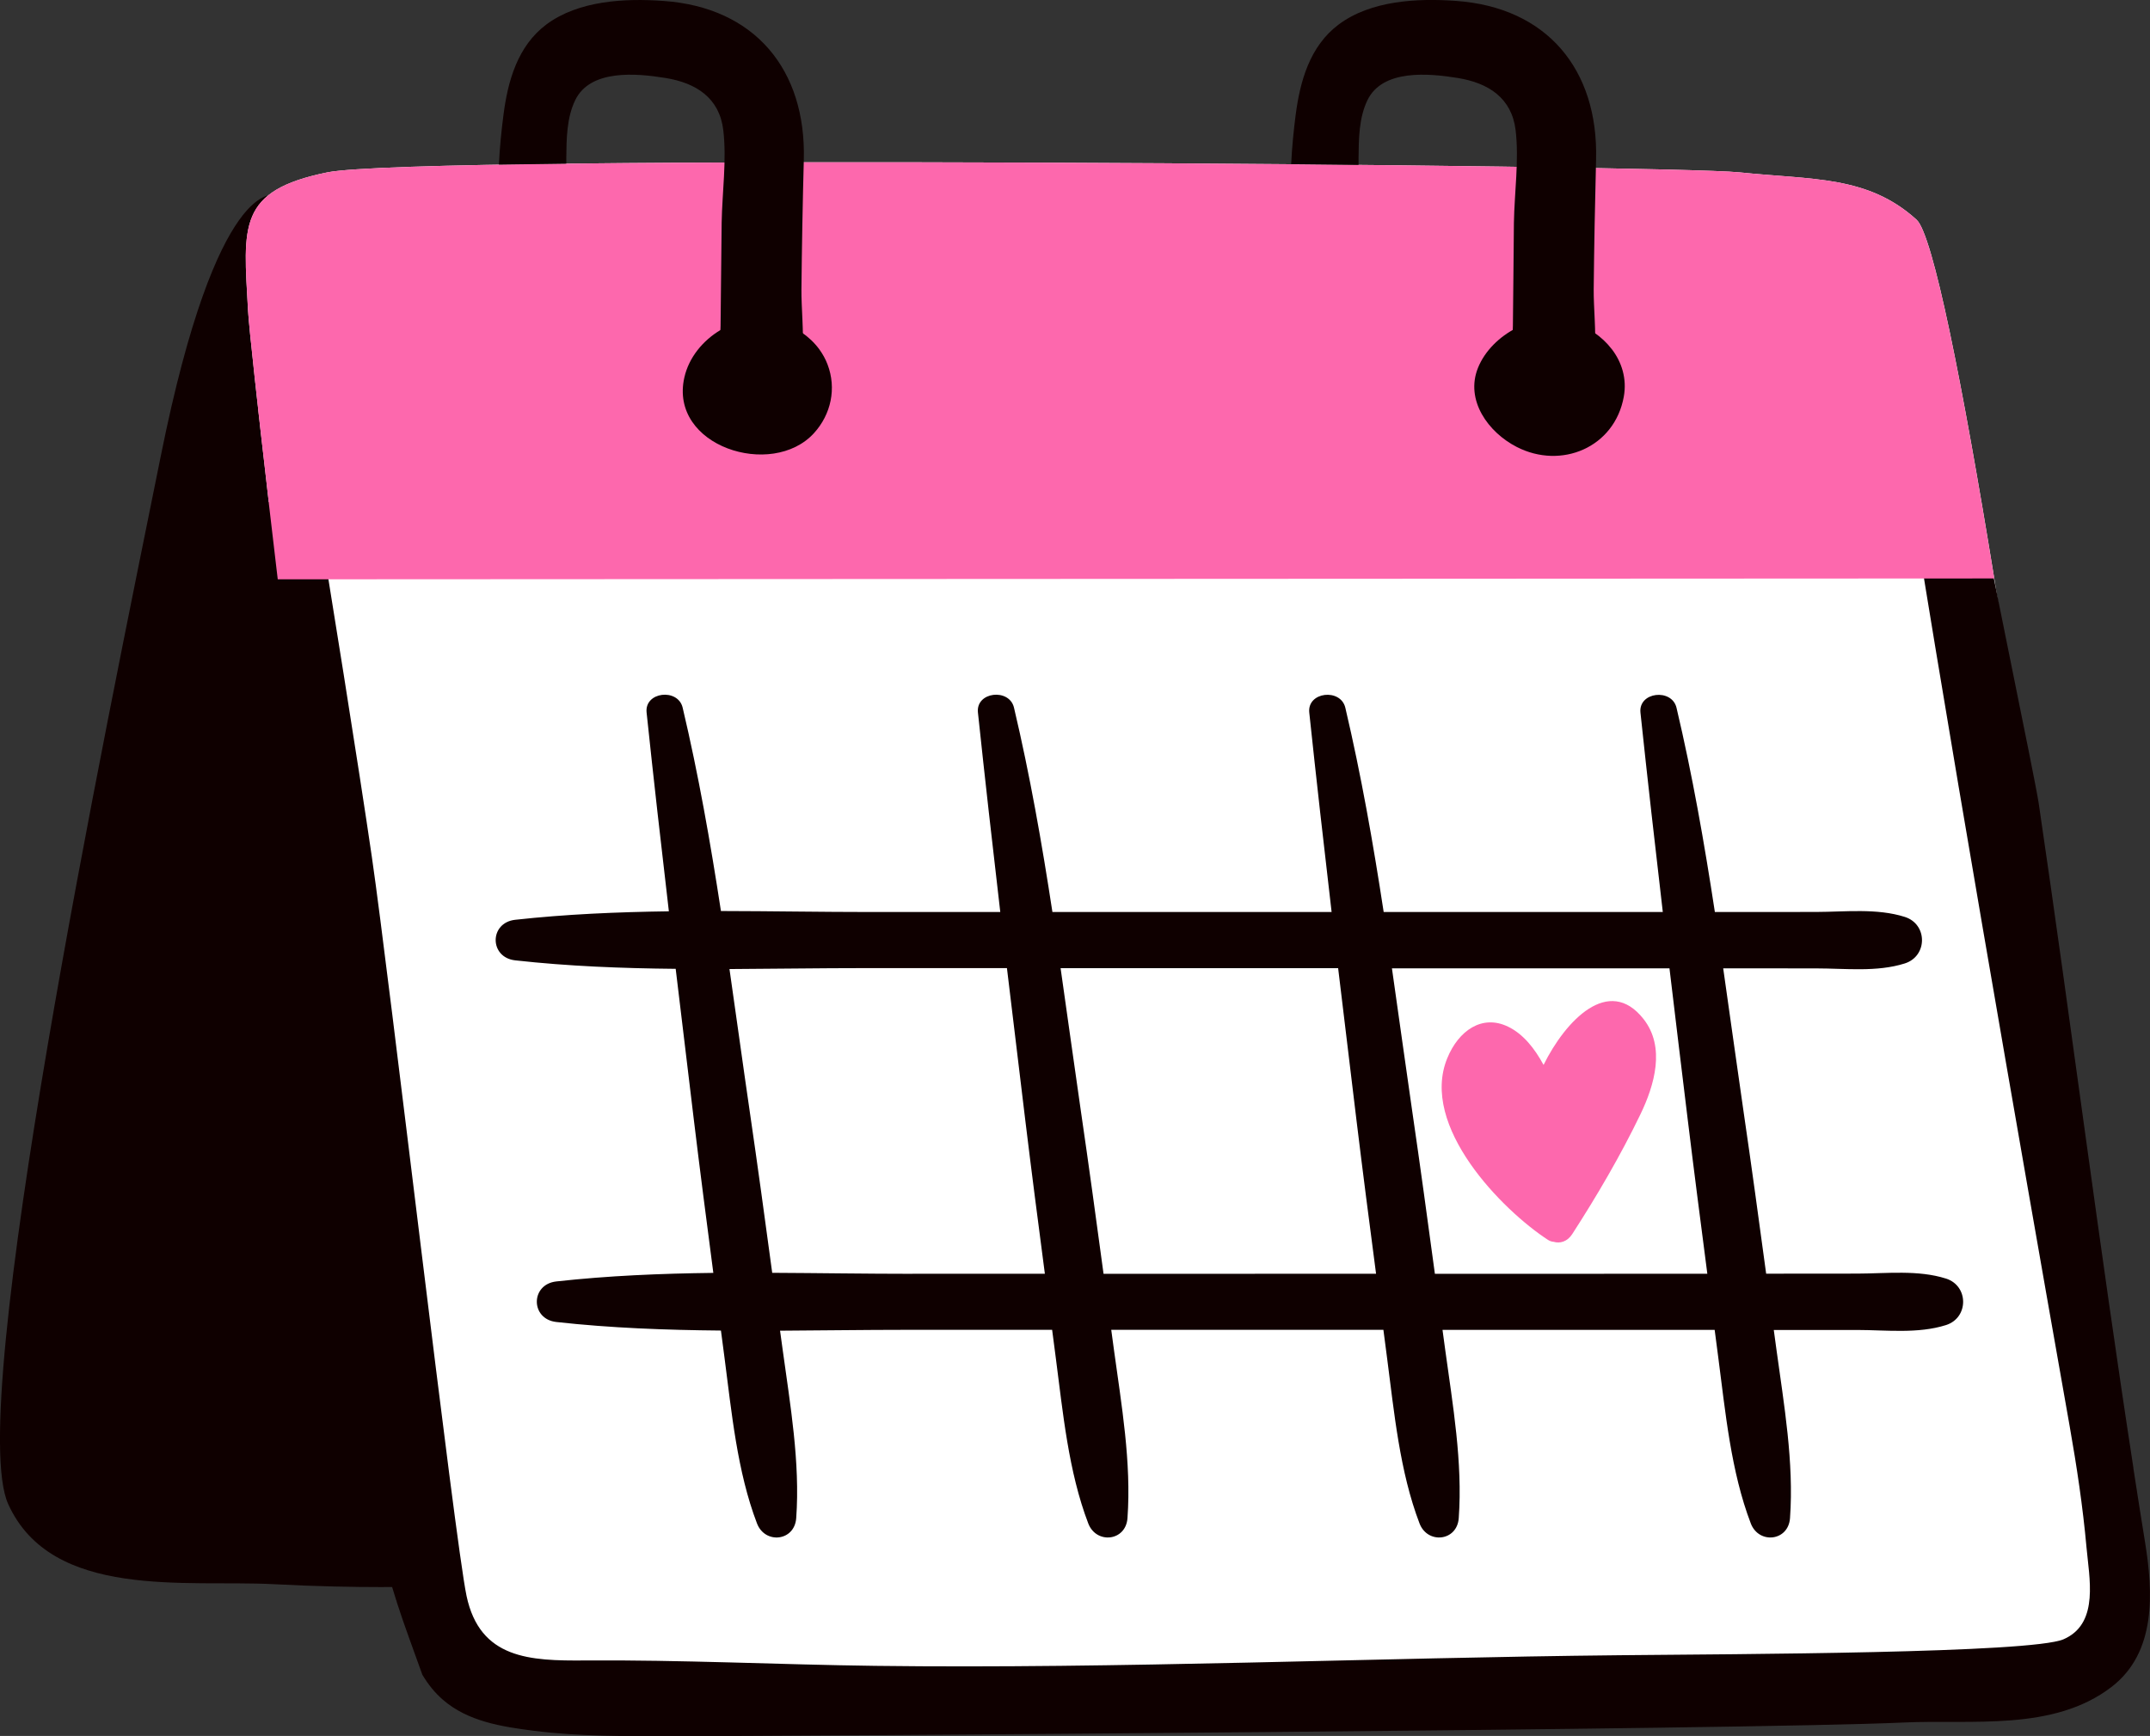
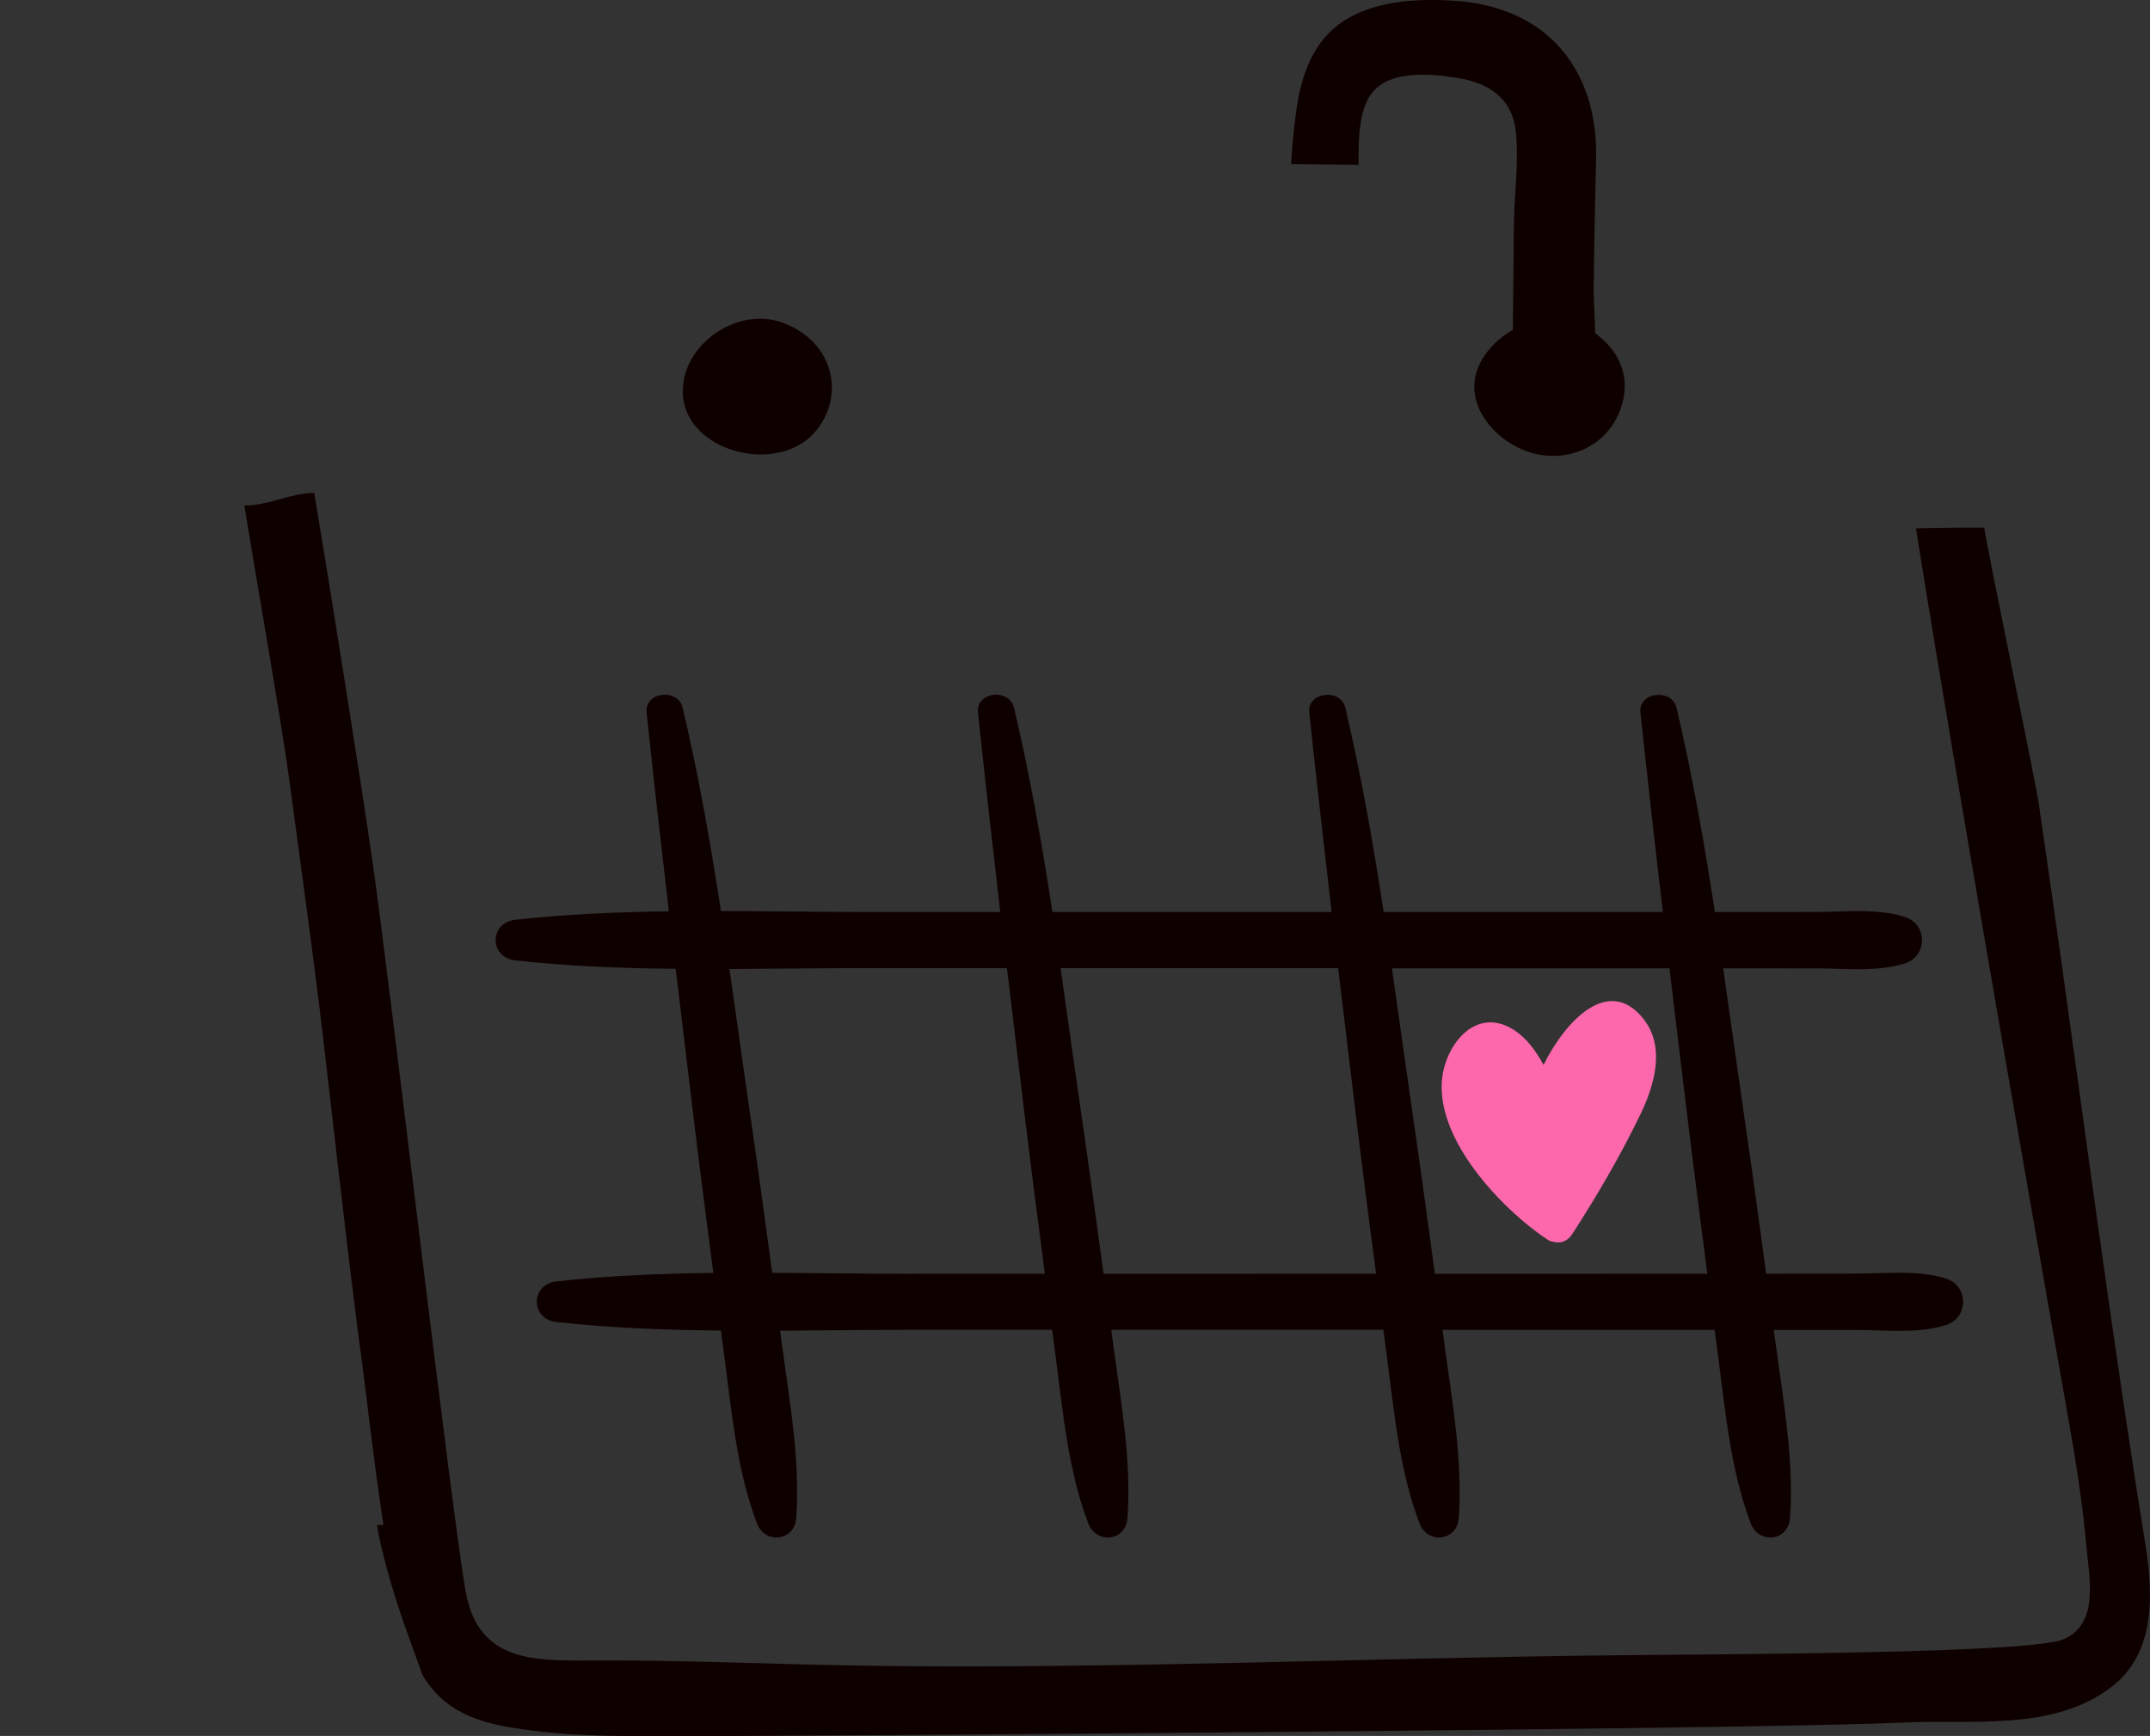
<svg xmlns="http://www.w3.org/2000/svg" id="Layer_2" viewBox="0 0 299.33 241.73">
  <rect x="0" y="0" width="299.33" height="241.73" fill="#333333" stroke="none" />
  <defs>
    <style>.cls-1{fill:#0f0000;}.cls-1,.cls-2,.cls-3{stroke-width:0px;}.cls-2{fill:#fff;}.cls-3{fill:#fd68ad;}</style>
  </defs>
  <g id="icons">
-     <path class="cls-1" d="m38.23,27.19s-7.97-2.75-15.83,36.24C14.74,101.37-4.92,196.05,1.14,209.44c6.06,13.39,24.87,10.52,36.98,11.16s20.72.32,20.72.32c0,0-22.21-189.69-20.62-193.73Z" />
-     <path class="cls-2" d="m295.93,221.88c-.64,13.39-9.99,15.51-14.88,16.15-4.89.63-176.4,3.18-196.8,2.97-20.41-.22-25.09-5.74-27.21-15.52-1.53-7.05-12.28-93.32-18.36-144.81-.08-.62-.14-1.23-.22-1.85-.16-1.4-.33-2.76-.48-4.1-.18-1.58-.36-3.11-.54-4.6,0-.02,0-.03,0-.04-.06-.55-.12-1.1-.19-1.64-.05-.42-.1-.83-.14-1.24-.32-2.77-.61-5.37-.89-7.75,0-.08-.02-.14-.02-.21-.1-.82-.18-1.61-.27-2.37,0-.02,0-.04,0-.06-.08-.75-.16-1.46-.24-2.15-.04-.35-.08-.71-.11-1.04-.02-.13-.04-.28-.05-.41-.11-1.13-.23-2.17-.33-3.13-.07-.64-.13-1.24-.19-1.81-.03-.29-.06-.55-.09-.82-.02-.26-.05-.52-.08-.76-.08-.83-.14-1.54-.2-2.13-.02-.27-.04-.52-.06-.74-.02-.28-.04-.51-.05-.69-.64-11.69-1.49-16.58,11.05-19.13,12.54-2.55,186.39-1.06,196.6,0,10.2,1.06,17.85.42,24.65,6.59,2.29,2.07,6.39,22.8,10.82,49.95,8.75,53.68,18.74,132.43,18.31,141.33Z" />
    <path class="cls-1" d="m297.02,204.4c-4.75-30.79-8.64-61.68-13.18-92.51-.51-3.48-6.93-34.12-7.59-38.42-.94,0-1.88,0-2.82,0-2.23.01-4.46.05-6.69.1,6.8,42.48,19.45,113.97,21.4,125,.99,5.61,1.84,11.24,2.35,16.92.38,4.23,1.71,10.3-2.82,12.6-.12.06-.25.12-.38.18-4.51,1.95-45.39,2.06-61.78,2.22-33.94.34-69.72,1.91-103.65,1.48-13.47-.17-26.97-.85-40.44-.75-7.61.06-14.61-.19-16.47-9-1.66-7.89-10.75-86.23-13.18-102.89-1.7-11.73-6.06-39-8.02-50.69-3.18-.02-6.55,1.81-9.72,1.75,1.29,8.2,5.16,30.11,6.26,38.34,1.4,10.42,2.85,20.82,4.15,31.25,1.14,9.17,4.13,36.57,6.18,51.42.23,1.7,1.36,11.67,2.76,20.96-.3,0-.59,0-.89,0,.08.48.15.96.25,1.45.64,3.06,1.48,6.08,2.43,9.06,0,0,.02,0,.02,0,.02.09.04.17.06.26,1.09,3.39,2.36,6.72,3.55,10.08.77,1.29,1.69,2.47,2.87,3.49,3.5,3.03,8.19,3.74,12.64,4.31,6.43.82,12.94.74,19.41.75,12.69.02,149.94-.9,171.31-1.9,9.49-.44,20.85,1.27,28.95-4.96,6.25-4.81,5.79-13.14,4.66-20.14-.56-3.44-1.1-6.89-1.63-10.33Z" />
    <path class="cls-1" d="m270.92,178.04c-3.88-1.23-8.29-.7-12.33-.69-3.81,0-7.63,0-11.44.01-.42,0-.84,0-1.26,0-1.02-7.51-2.04-15.03-3.14-22.53-.97-6.65-1.88-13.32-2.84-19.99.5,0,1,0,1.51,0,3.81,0,7.63,0,11.44.01,4.06,0,8.44.54,12.33-.69,3.19-1.01,3.2-5.47,0-6.48-3.88-1.23-8.29-.7-12.33-.69-3.81,0-7.63,0-11.44.01-.89,0-1.78,0-2.67,0-1.46-9.55-3.12-19.06-5.34-28.44-.65-2.74-5.33-2.23-5.02.68.98,9.26,2.03,18.52,3.11,27.76-4.64,0-9.28,0-13.91,0-8.32,0-16.64,0-24.95,0-1.46-9.55-3.13-19.06-5.34-28.45-.65-2.74-5.33-2.23-5.02.68.98,9.27,2.03,18.52,3.11,27.77-5.47,0-10.94,0-16.41,0-7.49,0-14.97,0-22.46,0-1.46-9.55-3.13-19.07-5.35-28.46-.65-2.74-5.33-2.23-5.02.68.98,9.27,2.03,18.53,3.11,27.78-5.98,0-11.97,0-17.95,0-6.93,0-13.93-.13-20.94-.14-1.46-9.51-3.12-18.98-5.33-28.32-.65-2.74-5.33-2.23-5.02.68.97,9.24,2.02,18.46,3.1,27.68-7.17.1-14.32.4-21.39,1.18-3.63.4-3.63,5.25,0,5.65,7.38.82,14.85,1.11,22.34,1.18.83,6.99,1.68,13.97,2.52,20.96.86,7.13,1.79,14.26,2.72,21.38-7.33.09-14.63.39-21.85,1.19-3.63.4-3.63,5.25,0,5.65,7.57.84,15.23,1.12,22.91,1.19.16,1.24.33,2.48.49,3.73,1,7.64,1.76,15.88,4.53,23.13,1.12,2.92,5.23,2.49,5.46-.74.56-7.75-.84-15.82-1.89-23.48-.12-.87-.24-1.75-.36-2.62,5.85-.03,11.69-.12,17.48-.12,6.8,0,13.6,0,20.4,0,.17,1.28.34,2.56.5,3.83,1,7.64,1.76,15.88,4.53,23.13,1.12,2.92,5.23,2.49,5.46-.74.56-7.75-.84-15.82-1.89-23.48-.12-.91-.25-1.82-.37-2.74,6.66,0,13.33,0,19.99,0,5.97,0,11.94,0,17.9,0,.17,1.28.33,2.55.5,3.83,1,7.64,1.76,15.88,4.53,23.13,1.12,2.92,5.23,2.49,5.46-.74.56-7.75-.84-15.82-1.89-23.48-.12-.91-.25-1.82-.37-2.73,7.18,0,14.36,0,21.53,0,5.45,0,10.91,0,16.36,0,.17,1.27.33,2.54.5,3.82,1,7.64,1.76,15.88,4.53,23.13,1.12,2.92,5.23,2.49,5.46-.74.56-7.75-.84-15.82-1.89-23.48-.12-.91-.25-1.81-.37-2.72.07,0,.13,0,.2,0h11.44c4.06.01,8.44.55,12.33-.68,3.19-1.01,3.19-5.47,0-6.48Zm-143.88-.66c-6.47,0-13-.11-19.53-.14-1.01-7.47-2.03-14.95-3.12-22.41-.97-6.62-1.87-13.25-2.83-19.89,6.28-.03,12.56-.13,18.79-.13,6.61,0,13.22,0,19.84,0,.84,7.02,1.69,14.04,2.54,21.07.87,7.17,1.8,14.33,2.74,21.49-6.14,0-12.28,0-18.42,0Zm47.66,0c-7.02,0-14.04,0-21.06,0-1.02-7.52-2.04-15.04-3.14-22.55-.97-6.66-1.88-13.34-2.84-20.01,7.1,0,14.2,0,21.3,0h17.34c.84,7.02,1.69,14.04,2.54,21.06.87,7.17,1.8,14.33,2.74,21.49-5.63,0-11.25,0-16.88,0Zm48.62,0c-7.85,0-15.7,0-23.55,0-1.02-7.52-2.04-15.03-3.14-22.54-.97-6.65-1.88-13.33-2.84-20,7.61,0,15.23,0,22.84,0,5.27,0,10.53,0,15.8,0,.84,7.02,1.68,14.03,2.54,21.05.87,7.16,1.8,14.32,2.73,21.48-4.79,0-9.59,0-14.38,0Z" />
    <path class="cls-3" d="m214.9,148.29c-1.24-2.29-2.83-4.31-4.95-5.33-3.62-1.75-6.89.57-8.45,4.38-3.91,9.48,7.69,21.2,14.01,25.31.26.17.52.25.78.27.88.26,1.91,0,2.6-1.07,3.4-5.26,6.74-10.96,9.5-16.69,1.95-4.05,3.51-9.35.42-13.27-4.82-6.12-10.85.21-13.91,6.4Z" />
-     <path class="cls-3" d="m277.62,80.55l-238.95.12c-.08-.62-.14-1.23-.22-1.85-.16-1.4-.33-2.76-.48-4.1-.19-1.58-.37-3.12-.54-4.6,0-.02,0-.03,0-.04-.07-.55-.13-1.1-.19-1.64-.05-.42-.1-.83-.14-1.24-.33-2.77-.62-5.37-.89-7.75,0-.08-.02-.14-.02-.21-.1-.82-.19-1.61-.27-2.37,0-.02,0-.04,0-.06-.09-.75-.16-1.46-.24-2.15-.04-.35-.08-.71-.11-1.04-.02-.13-.04-.28-.05-.41-.12-1.12-.24-2.16-.33-3.13-.08-.64-.13-1.24-.19-1.81-.03-.29-.06-.55-.09-.82-.03-.26-.05-.52-.08-.76-.08-.83-.14-1.54-.2-2.13-.02-.28-.04-.52-.06-.74-.02-.28-.04-.51-.05-.69-.64-11.69-1.49-16.58,11.05-19.13,12.54-2.55,186.39-1.06,196.6,0,10.2,1.06,17.85.42,24.65,6.59,2.29,2.07,6.39,22.8,10.82,49.95Z" />
    <path class="cls-1" d="m114.05,48.62c-1.35-1.82-3.34-3.14-5.51-3.83-5.46-1.73-12,2.21-13.26,7.76-2.18,9.6,12.2,14.17,18.04,7.77,2.38-2.61,3.17-6.24,1.89-9.58-.29-.77-.69-1.47-1.16-2.12Z" />
-     <path class="cls-1" d="m111.58,40.3c-.05,4.93,1.45,13.5-2.82,16.93-1.89,1.52-4.25,1.71-6.1,0-3.35-3.07-2.4-7.73-2.34-11.88.07-4.77.08-9.55.15-14.33.07-4.2.72-8.71.23-12.88-.53-4.51-3.79-6.59-8.04-7.28-4.06-.66-10.48-1.25-12.58,3.09-1.19,2.46-1.21,5.38-1.24,8.05v.79c-3.32.04-6.46.08-9.38.13.11-2.4.35-4.73.62-6.81.6-4.79,1.97-9.71,6.01-12.72C80.56.08,86.97-.26,92.36.13c12.75.89,19.87,9.59,19.55,22.09-.16,6.03-.27,12.06-.33,18.09Z" />
-     <path class="cls-1" d="m224.38,48.6c-1.35-1.76-3.34-3.11-5.54-3.81-4.94-1.56-11.16,1.7-13.07,6.43-1.82,4.53,1.45,9,5.4,11.02,6.19,3.17,13.62.08,14.9-7,.45-2.5-.27-4.8-1.69-6.65Z" />
+     <path class="cls-1" d="m224.38,48.6c-1.35-1.76-3.34-3.11-5.54-3.81-4.94-1.56-11.16,1.7-13.07,6.43-1.82,4.53,1.45,9,5.4,11.02,6.19,3.17,13.62.08,14.9-7,.45-2.5-.27-4.8-1.69-6.65" />
    <path class="cls-1" d="m221.88,40.3c-.04,4.93,1.45,13.5-2.82,16.93-1.88,1.52-4.24,1.71-6.1,0-3.35-3.07-2.39-7.73-2.33-11.88.07-4.77.08-9.55.14-14.33.07-4.2.73-8.71.24-12.88-.54-4.51-3.8-6.59-8.05-7.28-4.06-.66-10.48-1.25-12.58,3.09-1.19,2.46-1.21,5.38-1.24,8.05,0,.32,0,.63,0,.96-3.06-.03-6.19-.07-9.38-.1.11-2.38.35-4.69.61-6.74.61-4.79,1.98-9.71,6.02-12.72,4.48-3.33,10.88-3.66,16.27-3.28,12.75.89,19.87,9.59,19.55,22.09-.15,6.03-.27,12.06-.33,18.09Z" />
  </g>
</svg>